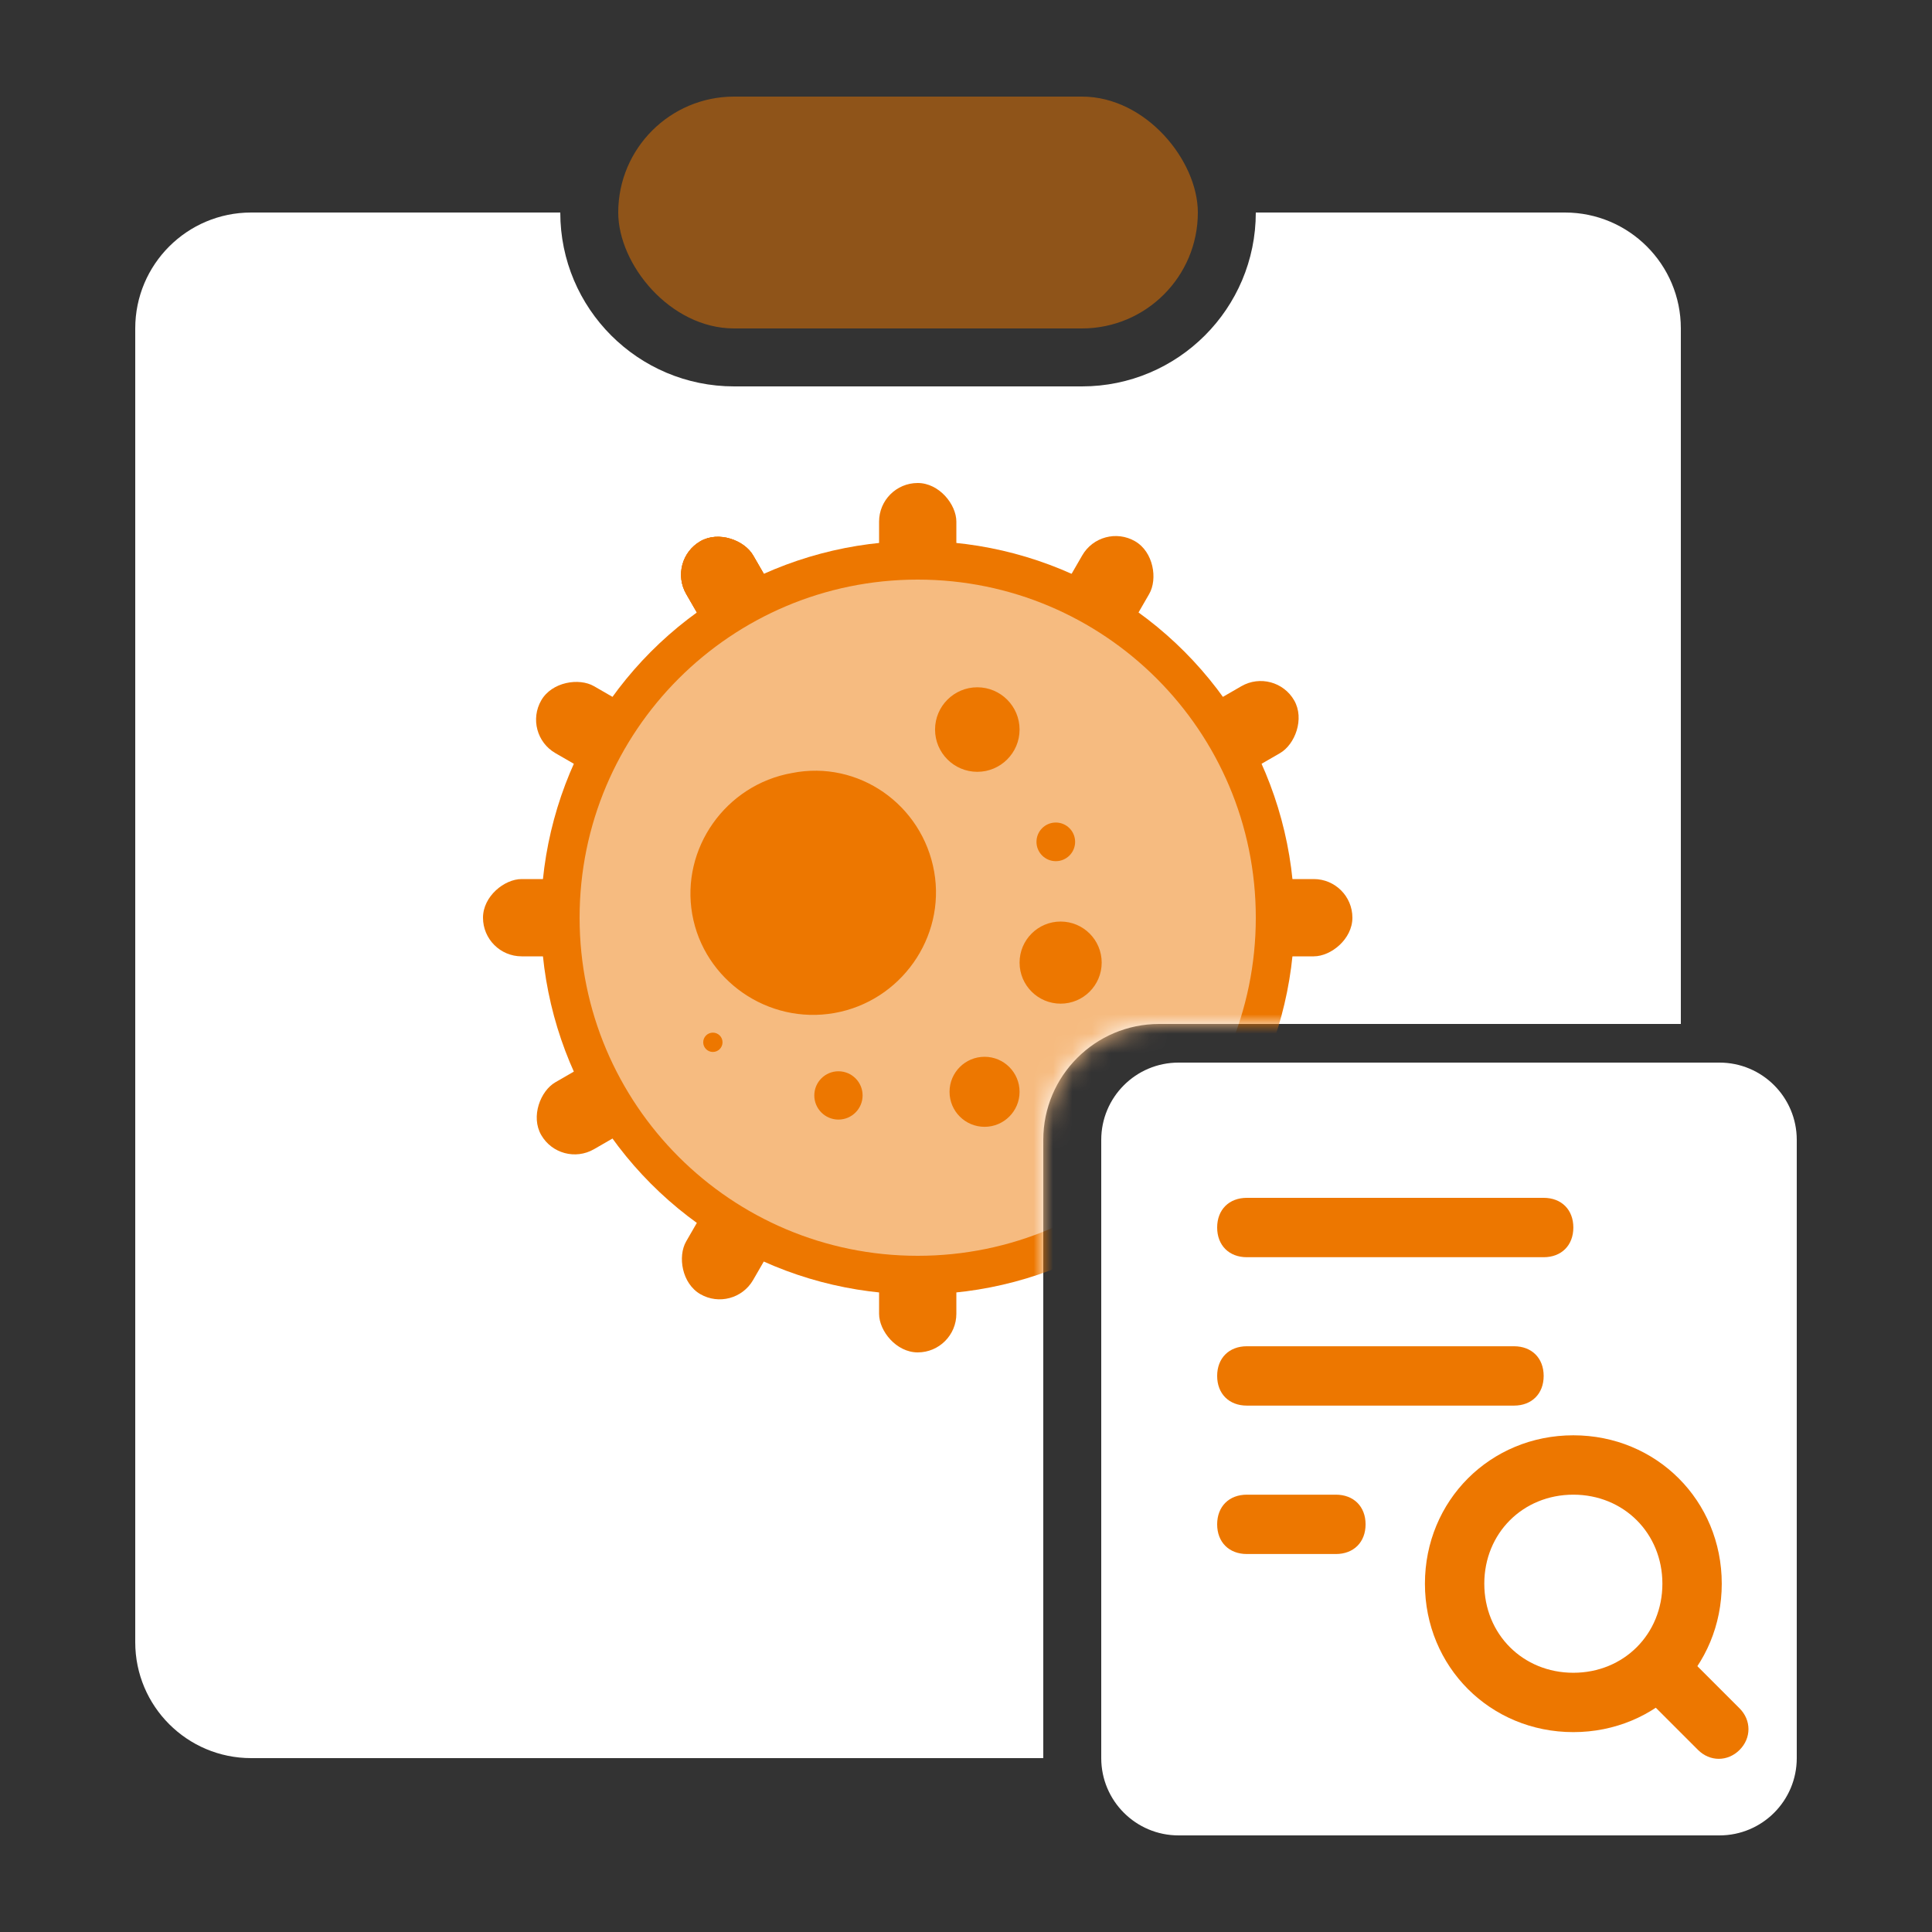
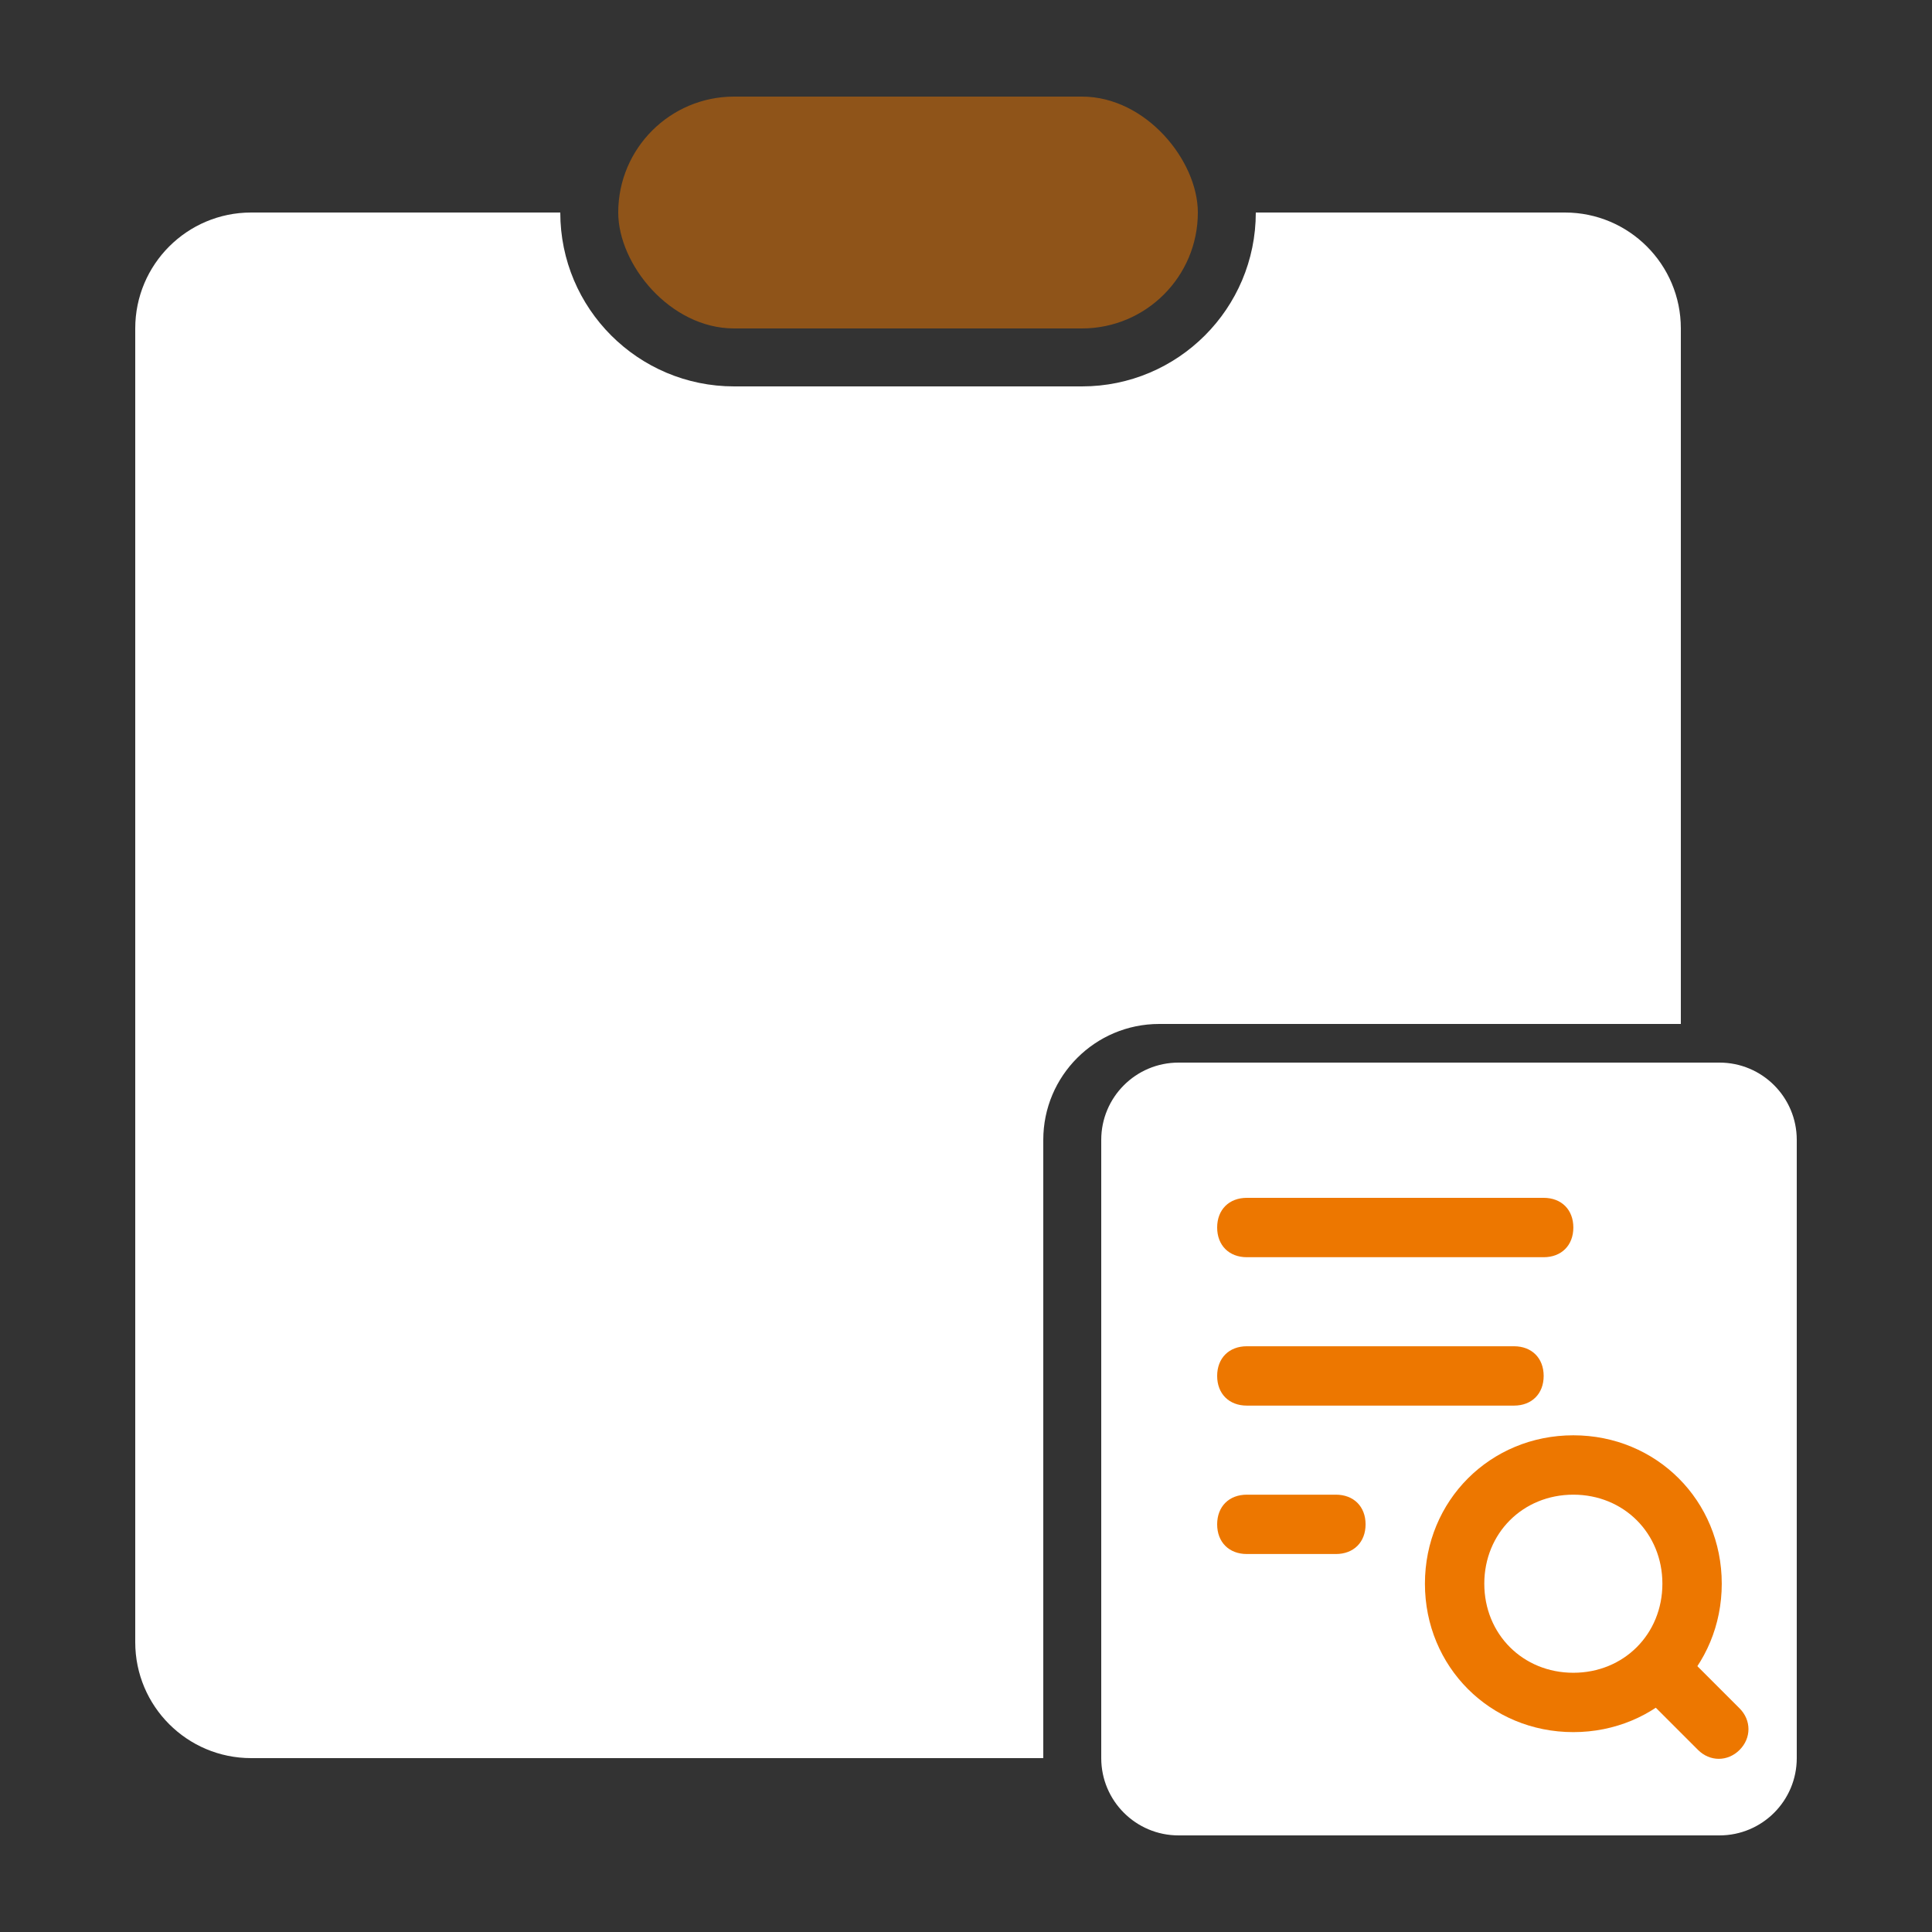
<svg xmlns="http://www.w3.org/2000/svg" width="100" height="100" viewBox="0 0 100 100" fill="none">
  <rect x="0" y="0" width="100" height="100" fill="#333333" stroke="none" />
  <path fill-rule="evenodd" clip-rule="evenodd" d="M13 11H29C29 15.971 33.029 20 38 20H56C60.971 20 65 15.971 65 11H81C84.314 11 87 13.686 87 17V53H60C56.686 53 54 55.686 54 59V91H13C9.686 91 7 88.314 7 85V17C7 13.686 9.686 11 13 11Z" fill="white" />
  <mask id="mask0_1168_1242" style="mask-type:alpha" maskUnits="userSpaceOnUse" x="7" y="11" width="80" height="80">
-     <path fill-rule="evenodd" clip-rule="evenodd" d="M13 11H29C29 15.971 33.029 20 38 20H56C60.971 20 65 15.971 65 11H81C84.314 11 87 13.686 87 17V53H60C56.686 53 54 55.686 54 59V91H13C9.686 91 7 88.314 7 85V17C7 13.686 9.686 11 13 11Z" fill="#ED7700" />
-   </mask>
+     </mask>
  <g mask="url(#mask0_1168_1242)">
-     <circle cx="47.5" cy="47.5" r="19.5" fill="#ED7700" />
    <rect x="45.501" y="25" width="4" height="45" rx="2" fill="#ED7700" />
-     <rect x="34.519" y="29.015" width="4" height="45" rx="2" transform="rotate(-30 34.519 29.015)" fill="#ED7700" />
    <rect x="34.519" y="29.015" width="4" height="45" rx="2" transform="rotate(-30 34.519 29.015)" fill="#ED7700" />
    <rect x="34.519" y="29.015" width="4" height="45" rx="2" transform="rotate(-30 34.519 29.015)" fill="#ED7700" />
    <rect x="27.015" y="37.982" width="4" height="45" rx="2" transform="rotate(-60 27.015 37.982)" fill="#ED7700" />
    <rect x="25" y="49.5" width="4" height="45" rx="2" transform="rotate(-90 25 49.5)" fill="#ED7700" />
    <rect x="29.014" y="60.482" width="4" height="45" rx="2" transform="rotate(-120 29.014 60.482)" fill="#ED7700" />
    <rect x="37.981" y="67.985" width="4" height="45" rx="2" transform="rotate(-150 37.981 67.985)" fill="#ED7700" />
-     <path opacity="0.5" fill-rule="evenodd" clip-rule="evenodd" d="M47.5 65C57.165 65 65 57.165 65 47.5C65 37.835 57.165 30 47.5 30C37.835 30 30 37.835 30 47.5C30 57.165 37.835 65 47.5 65ZM35.831 47.327C36.432 50.736 39.751 53.041 43.187 52.434C46.622 51.828 48.953 48.527 48.353 45.118C47.739 41.634 44.419 39.329 40.997 40.011C37.561 40.617 35.23 43.918 35.831 47.327ZM52.773 37.762C52.773 38.969 51.793 39.949 50.586 39.949C49.378 39.949 48.398 38.969 48.398 37.762C48.398 36.554 49.378 35.574 50.586 35.574C51.793 35.574 52.773 36.554 52.773 37.762ZM54.648 44.574C55.201 44.574 55.648 44.127 55.648 43.574C55.648 43.022 55.201 42.574 54.648 42.574C54.096 42.574 53.648 43.022 53.648 43.574C53.648 44.127 54.096 44.574 54.648 44.574ZM57.023 49.824C57.023 50.998 56.072 51.949 54.898 51.949C53.724 51.949 52.773 50.998 52.773 49.824C52.773 48.651 53.724 47.699 54.898 47.699C56.072 47.699 57.023 48.651 57.023 49.824ZM50.961 58.324C51.962 58.324 52.773 57.513 52.773 56.512C52.773 55.511 51.962 54.699 50.961 54.699C49.959 54.699 49.148 55.511 49.148 56.512C49.148 57.513 49.959 58.324 50.961 58.324ZM44.648 56.699C44.648 57.389 44.088 57.949 43.398 57.949C42.708 57.949 42.148 57.389 42.148 56.699C42.148 56.009 42.708 55.449 43.398 55.449C44.088 55.449 44.648 56.009 44.648 56.699ZM36.898 54.449C37.175 54.449 37.398 54.225 37.398 53.949C37.398 53.673 37.175 53.449 36.898 53.449C36.622 53.449 36.398 53.673 36.398 53.949C36.398 54.225 36.622 54.449 36.898 54.449Z" fill="white" />
  </g>
  <path d="M57 59C57 56.791 58.791 55 61 55H89C91.209 55 93 56.791 93 59V91C93 93.209 91.209 95 89 95H61C58.791 95 57 93.209 57 91V59Z" fill="white" />
  <path d="M81.436 74.291C77.134 74.291 73.754 77.671 73.754 81.972C73.754 86.274 77.134 89.654 81.436 89.654C85.737 89.654 89.118 86.274 89.118 81.972C89.118 77.671 85.737 74.291 81.436 74.291ZM81.436 86.582C78.824 86.582 76.827 84.584 76.827 81.972C76.827 79.361 78.824 77.364 81.436 77.364C84.047 77.364 86.045 79.361 86.045 81.972C86.045 84.584 84.047 86.582 81.436 86.582Z" fill="#ED7700" />
  <path d="M84.97 85.506C85.584 84.891 86.506 84.891 87.121 85.506L90.04 88.425C90.654 89.039 90.654 89.961 90.04 90.576C89.425 91.19 88.503 91.19 87.889 90.576L84.97 87.657C84.355 87.042 84.355 86.12 84.97 85.506Z" fill="#ED7700" />
  <path d="M63 63.536C63 62.614 63.614 62 64.536 62H79.9C80.822 62 81.436 62.614 81.436 63.536C81.436 64.458 80.822 65.073 79.9 65.073H64.536C63.614 65.073 63 64.458 63 63.536ZM63 71.218C63 70.296 63.614 69.682 64.536 69.682H78.364C79.285 69.682 79.9 70.296 79.9 71.218C79.9 72.14 79.285 72.754 78.364 72.754H64.536C63.614 72.754 63 72.14 63 71.218ZM63 78.9C63 77.978 63.614 77.364 64.536 77.364H69.145C70.067 77.364 70.682 77.978 70.682 78.9C70.682 79.822 70.067 80.436 69.145 80.436H64.536C63.614 80.436 63 79.822 63 78.9Z" fill="#ED7700" />
  <rect x="32" y="5" width="30" height="12" rx="6" fill="#ED7700" fill-opacity="0.5" />
</svg>